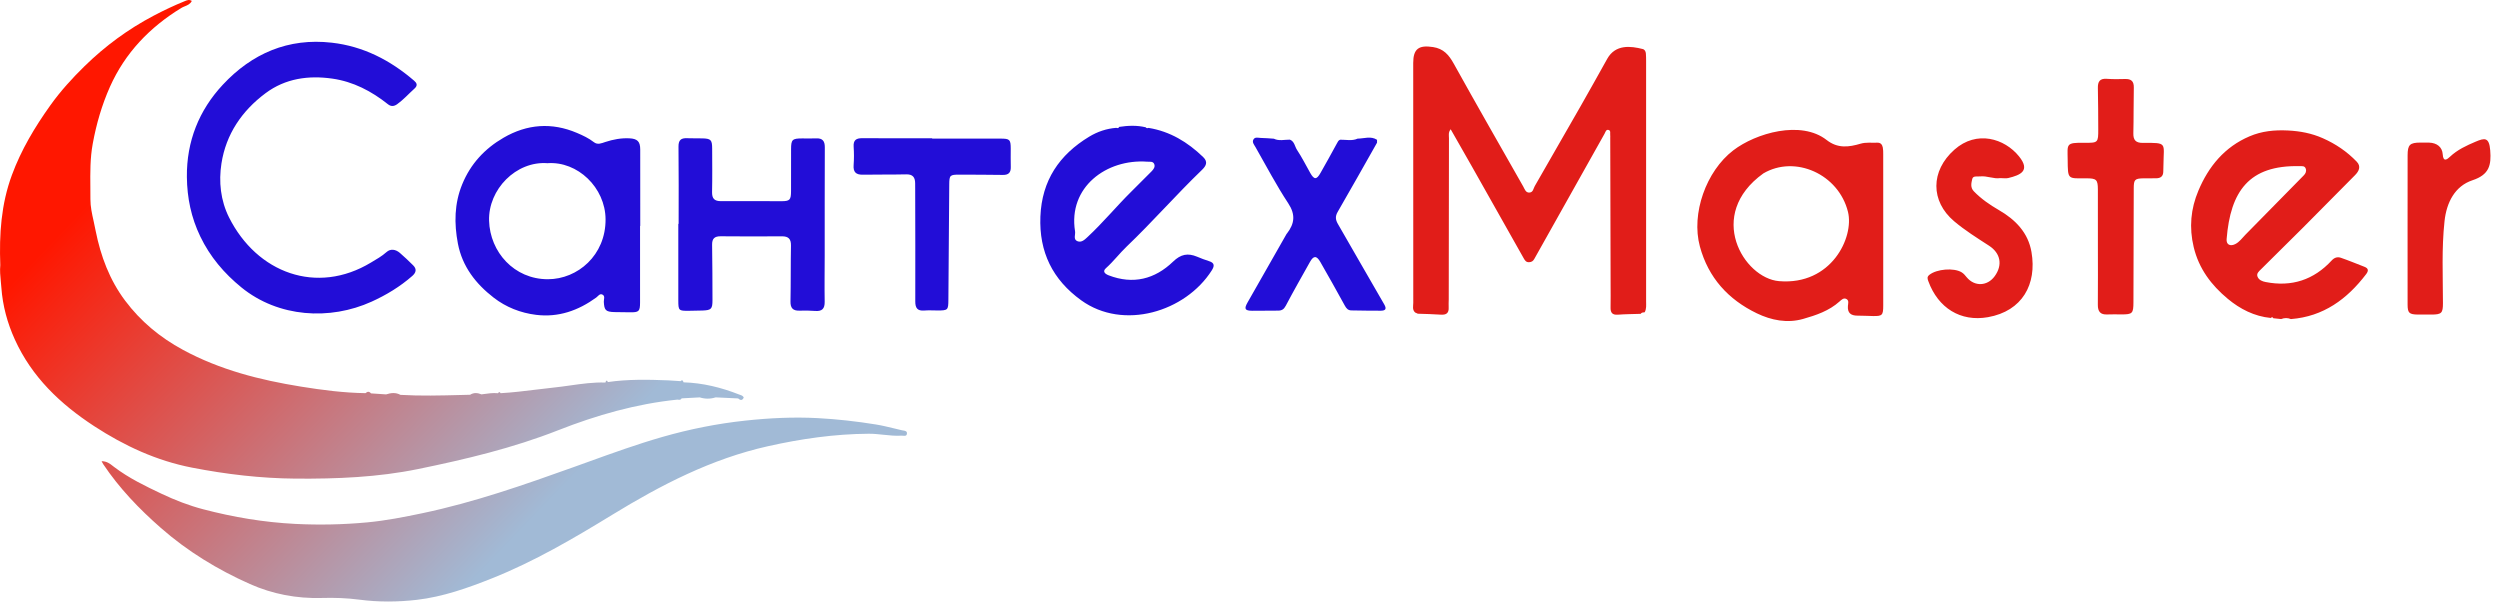
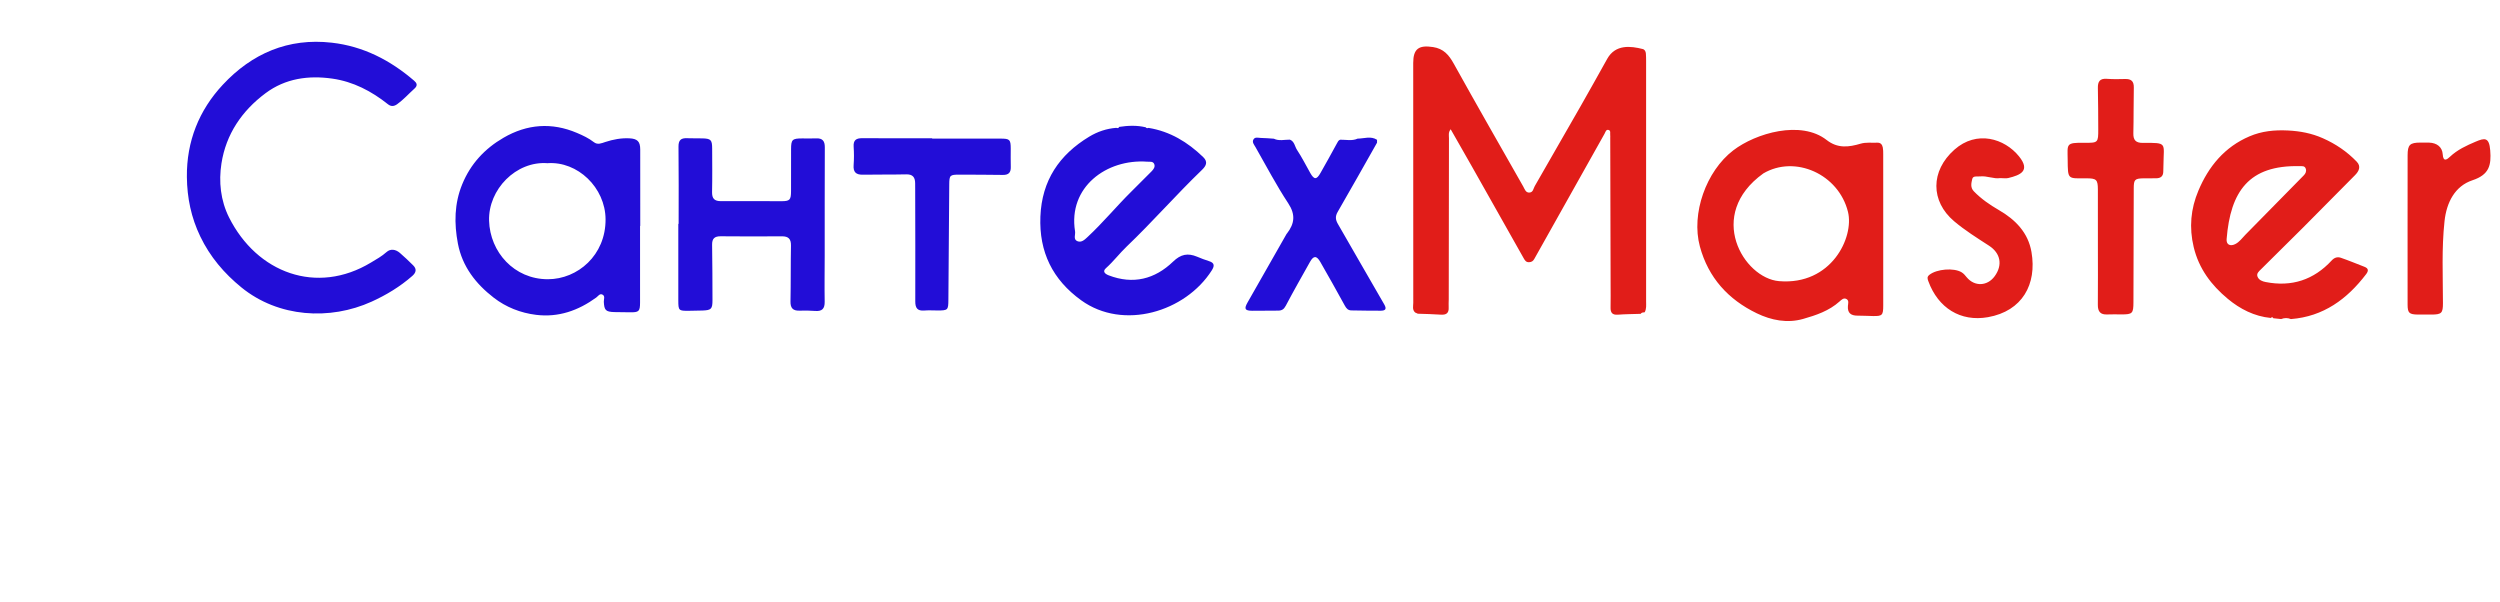
<svg xmlns="http://www.w3.org/2000/svg" width="133" height="32" viewBox="0 0 133 32" fill="none">
  <g clip-path="url(#clip0_241_3335)">
    <path d="M11.781 8.696C11.63 9.663 11.734 10.666 12.184 11.565C13.669 14.526 16.854 15.709 19.738 13.966C20.018 13.797 20.309 13.638 20.561 13.412C20.777 13.217 21.052 13.265 21.271 13.453C21.517 13.664 21.751 13.889 21.981 14.117C22.182 14.316 22.136 14.502 21.934 14.68C21.285 15.249 20.555 15.691 19.774 16.046C17.552 17.055 14.812 16.892 12.845 15.292C11.925 14.543 11.174 13.661 10.655 12.58C10.171 11.575 9.954 10.528 9.942 9.417C9.922 7.518 10.588 5.864 11.855 4.506C13.401 2.848 15.332 2.006 17.65 2.271C19.331 2.462 20.764 3.204 22.032 4.294C22.163 4.406 22.244 4.538 22.053 4.71C21.745 4.986 21.47 5.299 21.131 5.542C20.962 5.663 20.804 5.677 20.639 5.546C19.765 4.849 18.789 4.341 17.683 4.183C16.417 4.002 15.187 4.167 14.126 4.959C12.866 5.898 12.023 7.142 11.781 8.696L11.781 8.696ZM34.061 12.02C34.058 12.02 34.055 12.02 34.051 12.02C34.051 13.376 34.053 14.733 34.051 16.09C34.05 16.57 33.992 16.621 33.504 16.614C33.23 16.611 32.956 16.612 32.682 16.603C32.221 16.588 32.146 16.503 32.123 16.055C32.117 15.925 32.208 15.749 32.048 15.671C31.905 15.601 31.816 15.76 31.719 15.83C30.763 16.522 29.714 16.896 28.523 16.75C27.693 16.648 26.92 16.343 26.265 15.836C25.314 15.1 24.594 14.182 24.36 12.958C24.157 11.887 24.168 10.836 24.589 9.806C25.034 8.718 25.787 7.908 26.788 7.328C28.041 6.601 29.349 6.499 30.694 7.071C31.01 7.205 31.321 7.351 31.595 7.564C31.797 7.721 32.006 7.618 32.199 7.555C32.621 7.417 33.048 7.336 33.492 7.359C33.912 7.381 34.06 7.532 34.06 7.95C34.062 9.306 34.061 10.663 34.061 12.02L34.061 12.02ZM32.216 11.667C32.206 9.978 30.725 8.565 29.124 8.682C27.455 8.558 25.97 10.079 26.019 11.742C26.067 13.405 27.353 14.858 29.148 14.855C30.733 14.853 32.227 13.575 32.216 11.667ZM64.464 14.388C63.06 16.593 59.76 17.593 57.521 15.977C56.001 14.88 55.273 13.409 55.349 11.518C55.427 9.602 56.35 8.236 57.949 7.269C58.39 7.003 58.869 6.841 59.385 6.801C59.447 6.818 59.509 6.835 59.537 6.751C60.011 6.679 60.483 6.659 60.954 6.773C60.993 6.833 61.048 6.821 61.103 6.804C62.248 6.99 63.187 7.562 64.008 8.355C64.279 8.617 64.163 8.828 63.939 9.044C62.569 10.363 61.317 11.799 59.942 13.113C59.558 13.48 59.237 13.909 58.837 14.266C58.651 14.431 58.761 14.562 58.98 14.647C60.284 15.15 61.439 14.851 62.407 13.919C62.822 13.518 63.192 13.454 63.679 13.654C63.89 13.741 64.103 13.827 64.321 13.893C64.636 13.989 64.606 14.165 64.464 14.388ZM60.187 10.192C60.548 9.835 60.909 9.477 61.265 9.114C61.364 9.012 61.465 8.883 61.408 8.735C61.344 8.569 61.175 8.612 61.034 8.602C58.864 8.442 56.813 9.959 57.193 12.307C57.222 12.488 57.083 12.739 57.32 12.832C57.532 12.916 57.696 12.76 57.857 12.61C58.679 11.846 59.391 10.979 60.187 10.192ZM43.421 7.362C43.173 7.373 42.925 7.363 42.677 7.364C42.148 7.365 42.086 7.424 42.085 7.94C42.083 8.683 42.087 9.427 42.083 10.17C42.081 10.637 42.019 10.703 41.571 10.704C40.502 10.704 39.431 10.692 38.362 10.701C38.007 10.704 37.875 10.565 37.882 10.211C37.899 9.442 37.889 8.672 37.887 7.903C37.886 7.445 37.819 7.374 37.376 7.362C37.102 7.354 36.828 7.365 36.554 7.353C36.232 7.339 36.092 7.45 36.096 7.803C36.113 9.172 36.103 10.541 36.103 11.911C36.097 11.911 36.092 11.911 36.086 11.911C36.086 13.267 36.085 14.624 36.086 15.98C36.087 16.526 36.105 16.541 36.664 16.534C36.899 16.531 37.134 16.527 37.369 16.52C37.839 16.504 37.905 16.439 37.904 15.962C37.901 14.984 37.9 14.006 37.884 13.028C37.878 12.691 38.013 12.566 38.349 12.57C39.432 12.582 40.515 12.578 41.598 12.572C41.941 12.57 42.087 12.709 42.08 13.064C42.061 14.055 42.074 15.047 42.054 16.037C42.047 16.394 42.189 16.539 42.537 16.527C42.811 16.519 43.086 16.519 43.359 16.542C43.729 16.573 43.88 16.429 43.873 16.051C43.859 15.229 43.873 14.408 43.874 13.586C43.875 11.669 43.872 9.751 43.88 7.834C43.882 7.506 43.76 7.346 43.421 7.362L43.421 7.362ZM73.638 16.188C72.81 14.767 72.001 13.336 71.176 11.914C71.045 11.688 71.028 11.508 71.165 11.272C71.872 10.051 72.562 8.82 73.258 7.592C73.258 7.54 73.259 7.489 73.259 7.438C72.927 7.221 72.572 7.374 72.226 7.375C71.922 7.512 71.605 7.427 71.294 7.432C71.202 7.467 71.169 7.545 71.125 7.627C70.838 8.157 70.545 8.683 70.248 9.206C70.043 9.567 69.912 9.565 69.709 9.208C69.475 8.795 69.262 8.369 69.001 7.974C68.88 7.792 68.869 7.525 68.623 7.429C68.337 7.426 68.046 7.514 67.768 7.379C67.535 7.364 67.302 7.341 67.068 7.338C66.934 7.335 66.763 7.271 66.68 7.426C66.602 7.571 66.72 7.699 66.788 7.819C67.363 8.823 67.899 9.853 68.535 10.816C68.931 11.416 68.87 11.896 68.473 12.413C68.465 12.424 68.454 12.431 68.447 12.443C67.754 13.658 67.058 14.872 66.37 16.091C66.174 16.436 66.23 16.529 66.616 16.533C67.073 16.537 67.529 16.522 67.986 16.525C68.189 16.527 68.302 16.458 68.404 16.264C68.816 15.48 69.257 14.711 69.689 13.937C69.88 13.593 70.041 13.588 70.242 13.938C70.683 14.708 71.119 15.481 71.545 16.26C71.628 16.411 71.716 16.512 71.893 16.514C72.415 16.52 72.937 16.534 73.458 16.53C73.7 16.528 73.789 16.445 73.638 16.188V16.188ZM53.771 7.907C53.77 7.425 53.722 7.375 53.229 7.374C52.016 7.372 50.804 7.373 49.591 7.373V7.355C48.352 7.355 47.113 7.36 45.874 7.352C45.551 7.349 45.391 7.453 45.414 7.803C45.436 8.127 45.437 8.455 45.413 8.779C45.384 9.155 45.535 9.301 45.906 9.294C46.675 9.279 47.445 9.294 48.214 9.276C48.556 9.268 48.682 9.43 48.686 9.74C48.687 9.858 48.688 9.975 48.688 10.092C48.691 12.074 48.7 14.055 48.693 16.036C48.692 16.387 48.805 16.547 49.168 16.52C49.401 16.502 49.637 16.516 49.872 16.517C50.431 16.518 50.45 16.497 50.454 15.951C50.468 13.905 50.484 11.859 50.5 9.813C50.504 9.32 50.536 9.29 51.044 9.291C51.814 9.293 52.583 9.295 53.352 9.306C53.65 9.311 53.783 9.184 53.774 8.885C53.763 8.559 53.773 8.233 53.771 7.907L53.771 7.907Z" fill="#220DD7" />
    <path d="M87.573 16.038C87.573 16.233 87.598 16.432 87.497 16.613C87.418 16.62 87.335 16.617 87.283 16.696C86.879 16.71 86.474 16.711 86.071 16.741C85.771 16.763 85.675 16.631 85.682 16.354C85.691 15.95 85.685 15.545 85.684 15.141C85.678 12.533 85.672 9.925 85.665 7.317C85.665 7.278 85.671 7.238 85.664 7.2C85.647 7.094 85.715 6.933 85.554 6.908C85.438 6.89 85.408 7.033 85.359 7.12C84.112 9.339 82.866 11.557 81.623 13.778C81.557 13.896 81.474 13.944 81.345 13.949C81.188 13.955 81.128 13.86 81.059 13.737C80.147 12.112 79.229 10.489 78.311 8.867C77.94 8.212 77.566 7.558 77.176 6.876C77.04 7.045 77.085 7.205 77.085 7.351C77.079 10.207 77.076 13.062 77.073 15.918C77.073 16.062 77.06 16.206 77.069 16.349C77.088 16.661 76.94 16.762 76.641 16.739C76.238 16.709 75.834 16.705 75.43 16.69C75.382 16.669 75.334 16.647 75.286 16.625C75.122 16.479 75.186 16.284 75.186 16.109C75.182 11.856 75.183 7.602 75.183 3.349C75.183 2.599 75.478 2.387 76.236 2.503C76.794 2.588 77.079 2.917 77.338 3.384C78.553 5.573 79.799 7.746 81.037 9.923C81.116 10.061 81.163 10.264 81.377 10.244C81.566 10.226 81.575 10.03 81.649 9.901C82.468 8.473 83.29 7.048 84.106 5.618C84.578 4.792 85.04 3.961 85.504 3.13C85.943 2.344 86.761 2.448 87.391 2.608C87.504 2.637 87.552 2.738 87.561 2.848C87.571 2.978 87.573 3.109 87.573 3.239C87.573 7.505 87.574 11.772 87.573 16.038L87.573 16.038ZM100.187 8.197C100.189 10.882 100.189 13.568 100.188 16.254C100.188 16.773 100.138 16.823 99.635 16.813C99.362 16.807 99.088 16.793 98.814 16.792C98.463 16.791 98.279 16.648 98.309 16.272C98.319 16.153 98.373 15.993 98.241 15.913C98.087 15.819 97.962 15.951 97.864 16.038C97.308 16.538 96.615 16.771 95.926 16.967C95.084 17.207 94.236 17.041 93.464 16.669C91.941 15.934 90.883 14.773 90.434 13.114C89.96 11.364 90.767 9.105 92.209 8C93.41 7.079 95.812 6.381 97.177 7.448C97.768 7.911 98.36 7.828 98.984 7.644C99.28 7.557 99.576 7.606 99.872 7.591C100.049 7.582 100.135 7.694 100.165 7.847C100.187 7.961 100.187 8.08 100.187 8.197L100.187 8.197ZM98.313 11.273C97.817 9.262 95.498 8.232 93.811 9.225C90.736 11.432 92.76 14.8 94.646 14.957C97.435 15.188 98.646 12.62 98.313 11.273ZM125.879 14.584C124.864 15.915 123.607 16.84 121.877 16.975C121.704 16.904 121.531 16.905 121.357 16.974C121.218 16.959 121.079 16.945 120.94 16.93C120.904 16.857 120.859 16.864 120.808 16.916C119.93 16.831 119.169 16.439 118.515 15.895C117.645 15.172 116.981 14.298 116.705 13.147C116.454 12.1 116.548 11.107 116.955 10.142C117.499 8.851 118.346 7.821 119.672 7.254C120.327 6.973 121.004 6.907 121.716 6.942C122.37 6.974 122.984 7.091 123.58 7.356C124.261 7.658 124.865 8.067 125.378 8.602C125.621 8.855 125.495 9.109 125.287 9.319C124.372 10.248 123.454 11.175 122.532 12.098C121.786 12.845 121.033 13.585 120.282 14.329C120.171 14.439 120.031 14.55 120.103 14.725C120.177 14.904 120.359 14.97 120.533 15.004C121.916 15.276 123.091 14.891 124.046 13.857C124.194 13.696 124.359 13.654 124.535 13.714C124.958 13.86 125.372 14.033 125.79 14.194C126.014 14.28 126.008 14.415 125.879 14.584H125.879ZM119.452 12.491C120.492 11.441 121.526 10.385 122.561 9.33C122.657 9.232 122.713 9.115 122.667 8.976C122.612 8.811 122.464 8.842 122.338 8.839C119.647 8.778 118.66 10.171 118.456 12.722C118.433 13.012 118.642 13.12 118.911 12.988C119.138 12.877 119.28 12.665 119.452 12.491ZM114.002 7.602C113.633 7.605 113.485 7.462 113.494 7.091C113.515 6.283 113.501 5.474 113.519 4.665C113.527 4.324 113.383 4.193 113.053 4.203C112.727 4.214 112.4 4.216 112.075 4.193C111.701 4.167 111.599 4.351 111.607 4.687C111.623 5.417 111.624 6.147 111.627 6.877C111.629 7.586 111.617 7.605 110.902 7.596C109.886 7.583 109.992 7.656 110 8.486C110.01 9.584 109.997 9.486 111.009 9.487C111.527 9.487 111.605 9.56 111.607 10.071C111.611 11.088 111.608 12.105 111.608 13.123C111.608 14.153 111.615 15.183 111.605 16.213C111.601 16.576 111.741 16.748 112.113 16.729C112.361 16.716 112.609 16.727 112.857 16.727C113.449 16.727 113.497 16.677 113.499 16.076C113.504 14.055 113.509 12.033 113.515 10.012C113.516 9.555 113.574 9.496 114.031 9.487C114.253 9.483 114.475 9.485 114.697 9.485C114.949 9.486 115.09 9.376 115.087 9.11C115.086 8.993 115.095 8.876 115.096 8.758C115.105 7.596 115.332 7.59 114.002 7.602H114.002ZM106.339 11.175C105.858 10.897 105.4 10.581 105.008 10.177C104.81 9.974 104.875 9.731 104.924 9.52C104.967 9.339 105.183 9.402 105.334 9.385C105.713 9.343 106.072 9.532 106.406 9.475C106.582 9.475 106.719 9.501 106.842 9.471C107.485 9.315 108.036 9.088 107.409 8.315C106.645 7.372 105.166 6.906 103.974 7.963C102.696 9.097 102.701 10.704 103.957 11.768C104.536 12.257 105.18 12.659 105.816 13.071C106.433 13.471 106.549 14.098 106.12 14.691C105.731 15.229 105.052 15.257 104.632 14.755C104.549 14.656 104.474 14.556 104.356 14.485C103.943 14.236 103.035 14.309 102.641 14.623C102.504 14.731 102.543 14.839 102.589 14.964C103.107 16.378 104.294 17.134 105.76 16.874C107.585 16.549 108.37 15.127 108.075 13.408C107.899 12.38 107.225 11.686 106.339 11.175ZM132.48 8.001C132.424 7.291 132.181 7.334 131.708 7.535C131.219 7.742 130.734 7.965 130.335 8.342C130.199 8.471 129.98 8.65 129.953 8.212C129.929 7.819 129.638 7.602 129.237 7.588C129.081 7.583 128.924 7.584 128.768 7.585C128.204 7.588 128.086 7.699 128.085 8.264C128.081 9.58 128.083 10.898 128.083 12.214C128.083 13.544 128.081 14.875 128.084 16.205C128.085 16.645 128.169 16.726 128.612 16.734C128.86 16.738 129.108 16.735 129.356 16.735C129.892 16.733 129.966 16.657 129.965 16.127C129.963 14.672 129.891 13.215 130.049 11.763C130.157 10.773 130.597 9.901 131.537 9.589C132.433 9.292 132.541 8.783 132.48 8.001Z" fill="#E11D19" />
-     <path fill-rule="evenodd" clip-rule="evenodd" d="M9.828 0.337C9.974 0.278 10.123 0.217 10.204 0.049C10.067 -0.035 9.969 0.005 9.846 0.054C9.843 0.056 9.839 0.057 9.835 0.059C9.266 0.289 8.714 0.551 8.171 0.837C6.812 1.553 5.592 2.45 4.496 3.523C3.837 4.168 3.22 4.846 2.683 5.597C1.853 6.758 1.126 7.973 0.631 9.318C0.059 10.867 -0.046 12.474 0.016 14.103C-0.013 14.399 0.016 14.691 0.044 14.985C0.055 15.09 0.065 15.197 0.073 15.303C0.143 16.27 0.392 17.188 0.79 18.063C1.694 20.053 3.199 21.488 5.007 22.669C6.618 23.72 8.331 24.512 10.215 24.878C12.034 25.232 13.87 25.448 15.734 25.463C17.923 25.479 20.099 25.392 22.243 24.953C24.774 24.434 27.282 23.838 29.703 22.886C31.738 22.086 33.847 21.483 36.041 21.259C36.048 21.26 36.054 21.261 36.061 21.262C36.139 21.273 36.217 21.285 36.265 21.193L36.314 21.19C36.617 21.174 36.921 21.158 37.225 21.141C37.507 21.229 37.789 21.232 38.071 21.14C38.469 21.159 38.868 21.177 39.267 21.196C39.386 21.303 39.492 21.32 39.567 21.149C39.529 21.059 39.449 21.032 39.37 21.005C39.353 20.999 39.336 20.994 39.319 20.987C38.369 20.613 37.389 20.371 36.363 20.34C36.336 20.256 36.306 20.182 36.207 20.278C36.141 20.274 36.075 20.269 36.009 20.264C35.856 20.252 35.702 20.241 35.549 20.235C34.476 20.193 33.405 20.17 32.338 20.326C32.334 20.318 32.329 20.308 32.324 20.298C32.312 20.275 32.3 20.251 32.287 20.251C32.237 20.249 32.228 20.288 32.218 20.326C32.216 20.335 32.214 20.343 32.212 20.352C31.579 20.329 30.955 20.418 30.332 20.506C30.048 20.546 29.763 20.587 29.477 20.616C29.155 20.65 28.834 20.69 28.512 20.729C27.888 20.806 27.263 20.882 26.634 20.918C26.587 20.843 26.541 20.837 26.496 20.919C26.22 20.894 25.948 20.933 25.677 20.972C25.657 20.975 25.637 20.978 25.617 20.981C25.412 20.898 25.209 20.874 25.011 21.001C24.841 21.005 24.671 21.01 24.502 21.014C23.436 21.042 22.369 21.07 21.303 21.007C21.053 20.868 20.798 20.899 20.541 20.982C20.273 20.964 20.005 20.946 19.737 20.928C19.645 20.815 19.548 20.822 19.447 20.916C18.29 20.9 17.142 20.75 16.006 20.567C13.827 20.216 11.701 19.678 9.733 18.611C8.512 17.95 7.481 17.095 6.655 15.992C5.828 14.888 5.358 13.629 5.09 12.287C5.059 12.113 5.02 11.939 4.981 11.765C4.894 11.377 4.808 10.99 4.81 10.603C4.811 10.388 4.809 10.173 4.807 9.957C4.8 9.187 4.792 8.415 4.934 7.644C5.126 6.595 5.419 5.586 5.85 4.617C6.657 2.81 7.967 1.45 9.643 0.425C9.701 0.39 9.764 0.364 9.828 0.337ZM46.592 22.581C45.571 22.416 44.536 22.299 43.502 22.244C42.217 22.176 40.931 22.238 39.646 22.377C38.15 22.538 36.687 22.83 35.243 23.244C33.895 23.631 32.576 24.107 31.259 24.583C31.017 24.67 30.776 24.757 30.534 24.844C27.887 25.792 25.238 26.721 22.479 27.301C21.502 27.506 20.525 27.698 19.532 27.791C18.262 27.909 16.991 27.936 15.711 27.872C14.044 27.788 12.42 27.515 10.813 27.094C10.046 26.893 9.314 26.609 8.594 26.268C7.721 25.854 6.855 25.436 6.08 24.849C6.055 24.831 6.031 24.812 6.007 24.793C5.85 24.669 5.684 24.538 5.404 24.535C5.421 24.566 5.435 24.592 5.446 24.614C5.465 24.649 5.479 24.675 5.495 24.7C6.35 25.977 7.402 27.073 8.555 28.083C9.978 29.332 11.578 30.305 13.296 31.07C14.5 31.605 15.781 31.85 17.117 31.812C17.783 31.793 18.449 31.814 19.125 31.903C20.125 32.035 21.166 32.027 22.171 31.912C23.56 31.751 24.886 31.282 26.186 30.763C28.433 29.866 30.511 28.647 32.566 27.39C35.168 25.798 37.85 24.41 40.858 23.738C42.624 23.343 44.399 23.087 46.211 23.075C46.475 23.073 46.737 23.101 46.998 23.129C47.319 23.163 47.638 23.197 47.962 23.177C47.987 23.175 48.015 23.178 48.044 23.181C48.137 23.19 48.235 23.2 48.249 23.069C48.264 22.934 48.143 22.916 48.046 22.901C48.026 22.898 48.006 22.895 47.99 22.892C47.848 22.859 47.706 22.825 47.563 22.79C47.24 22.712 46.916 22.633 46.592 22.581Z" fill="url(#paint0_linear_241_3335)" />
  </g>
  <defs>
    <linearGradient id="paint0_linear_241_3335" x1="3.408" y1="12.143" x2="24.125" y2="32" gradientUnits="userSpaceOnUse">
      <stop stop-color="#FF1700" />
      <stop offset="1" stop-color="#A1BAD6" />
    </linearGradient>
    <clipPath id="clip0_241_3335">
      <rect width="132.494" height="32" fill="white" />
    </clipPath>
  </defs>
</svg>